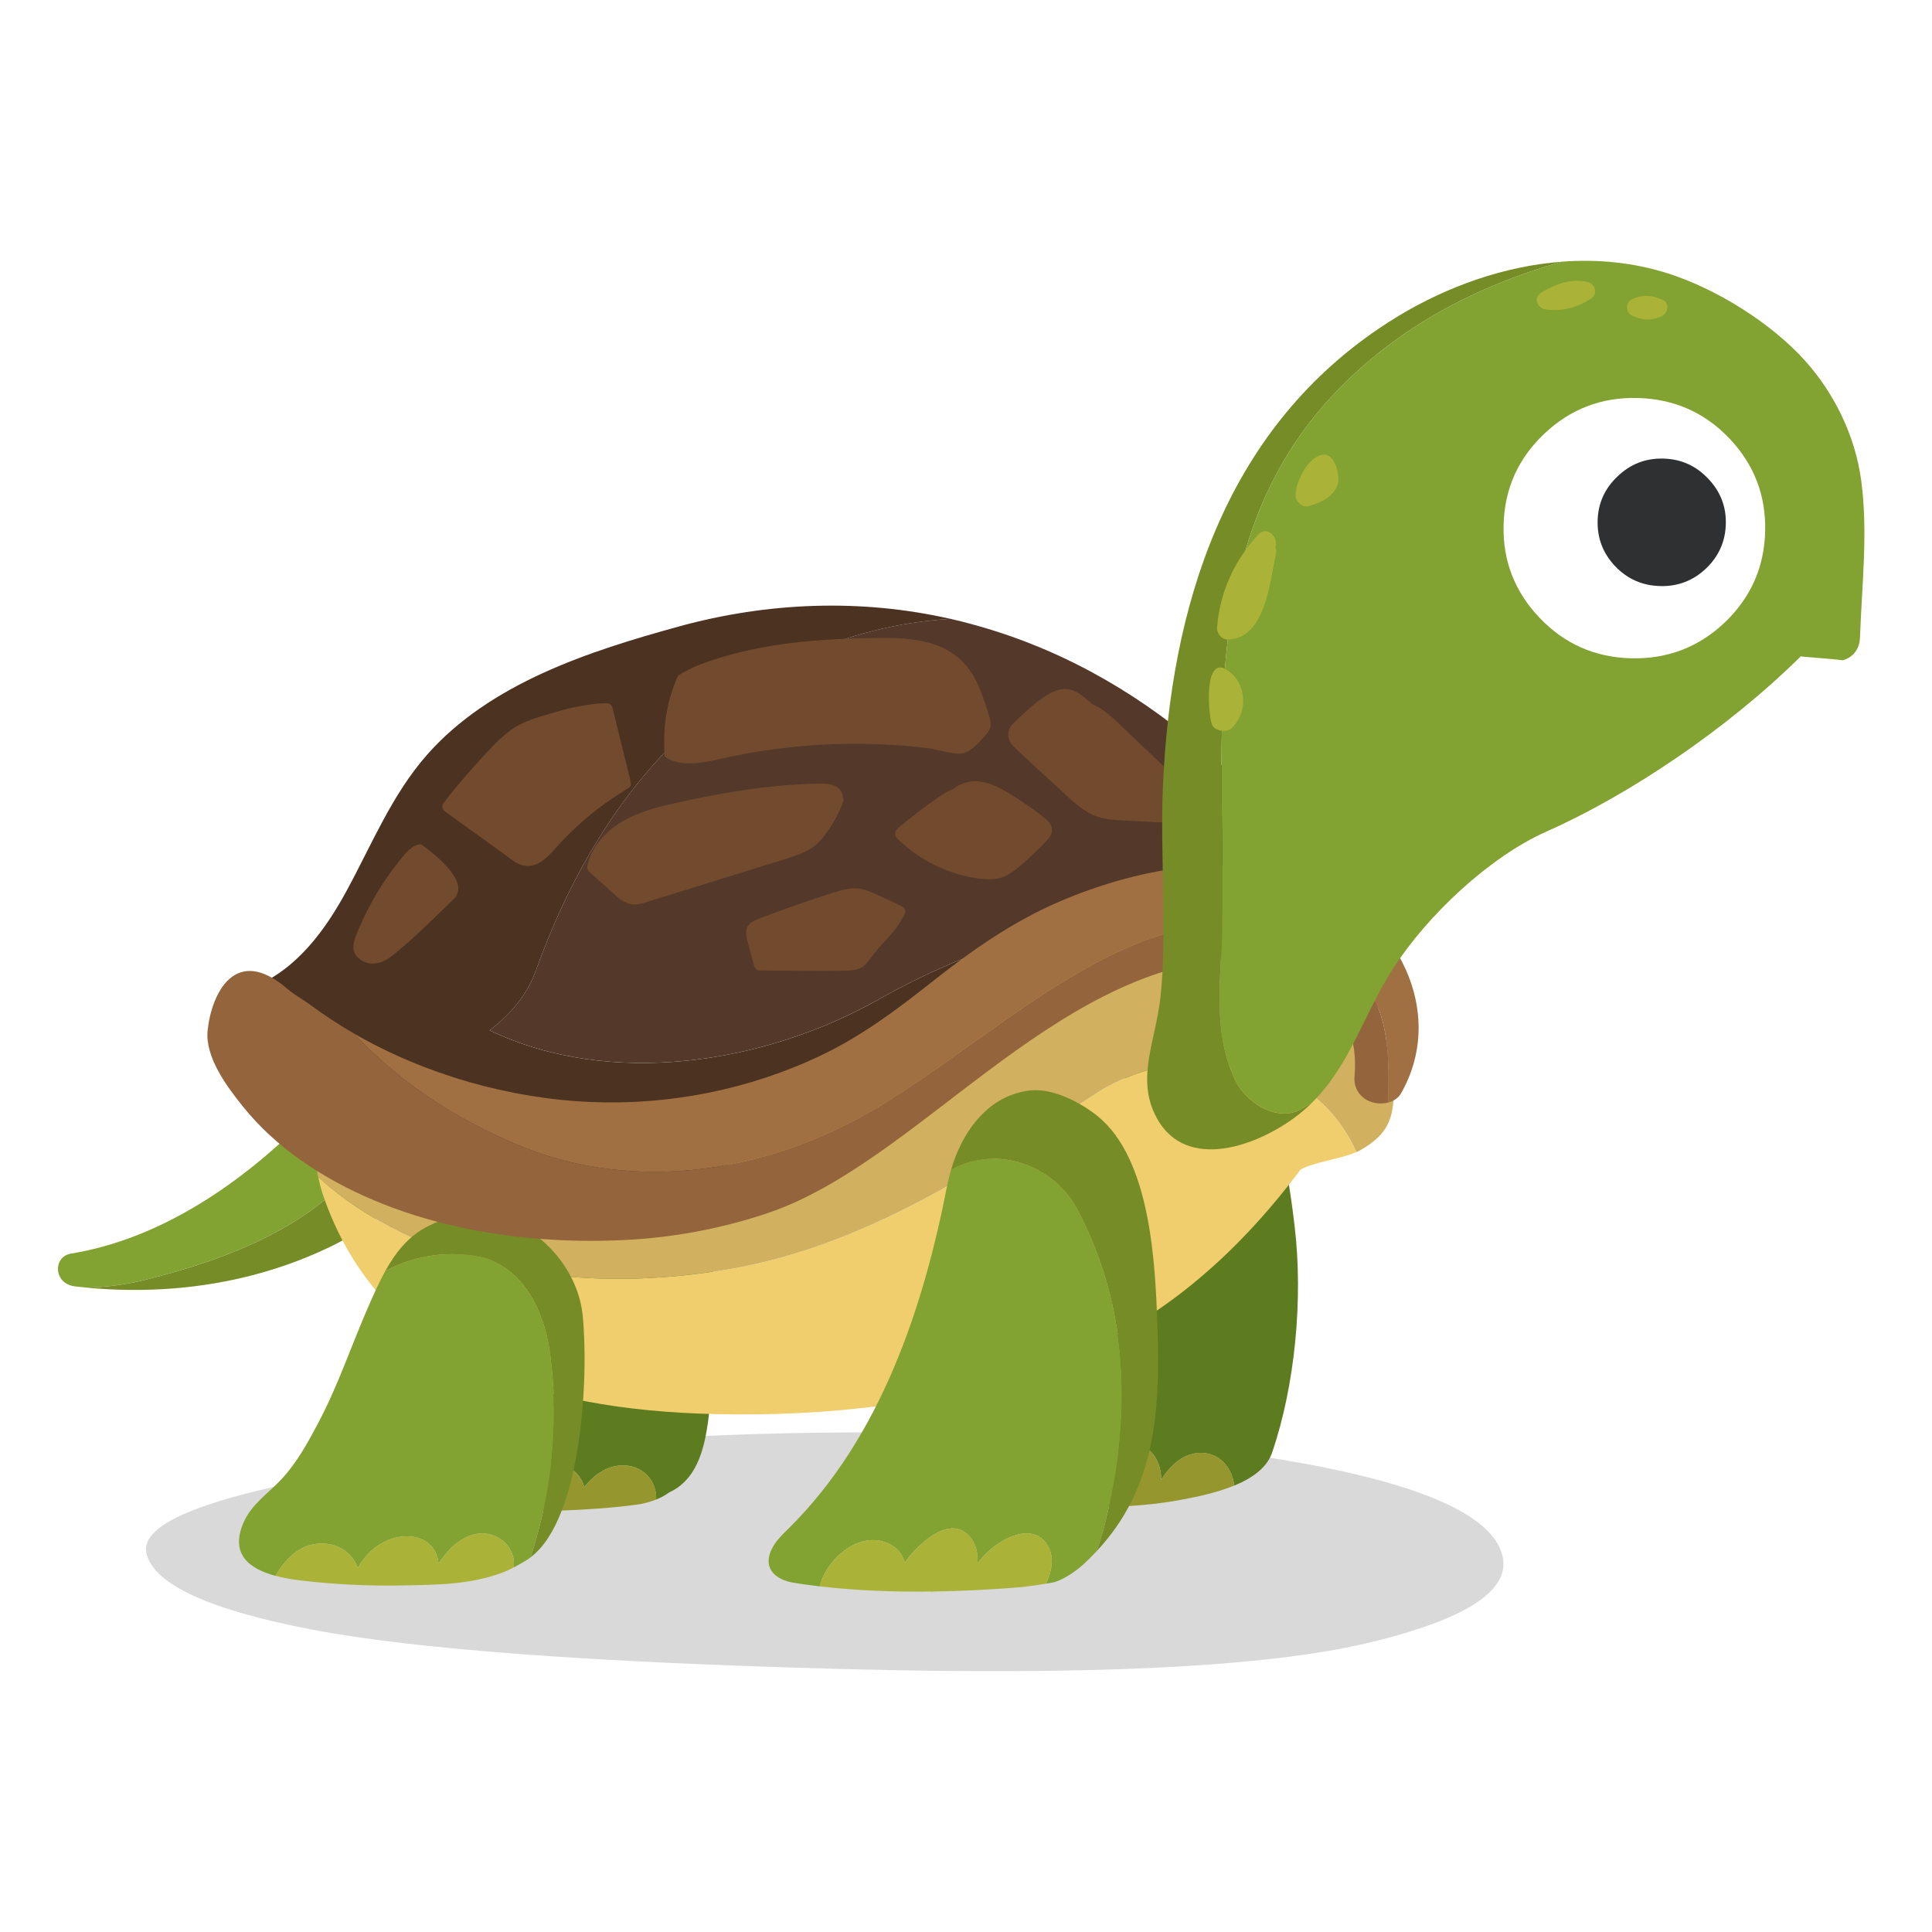
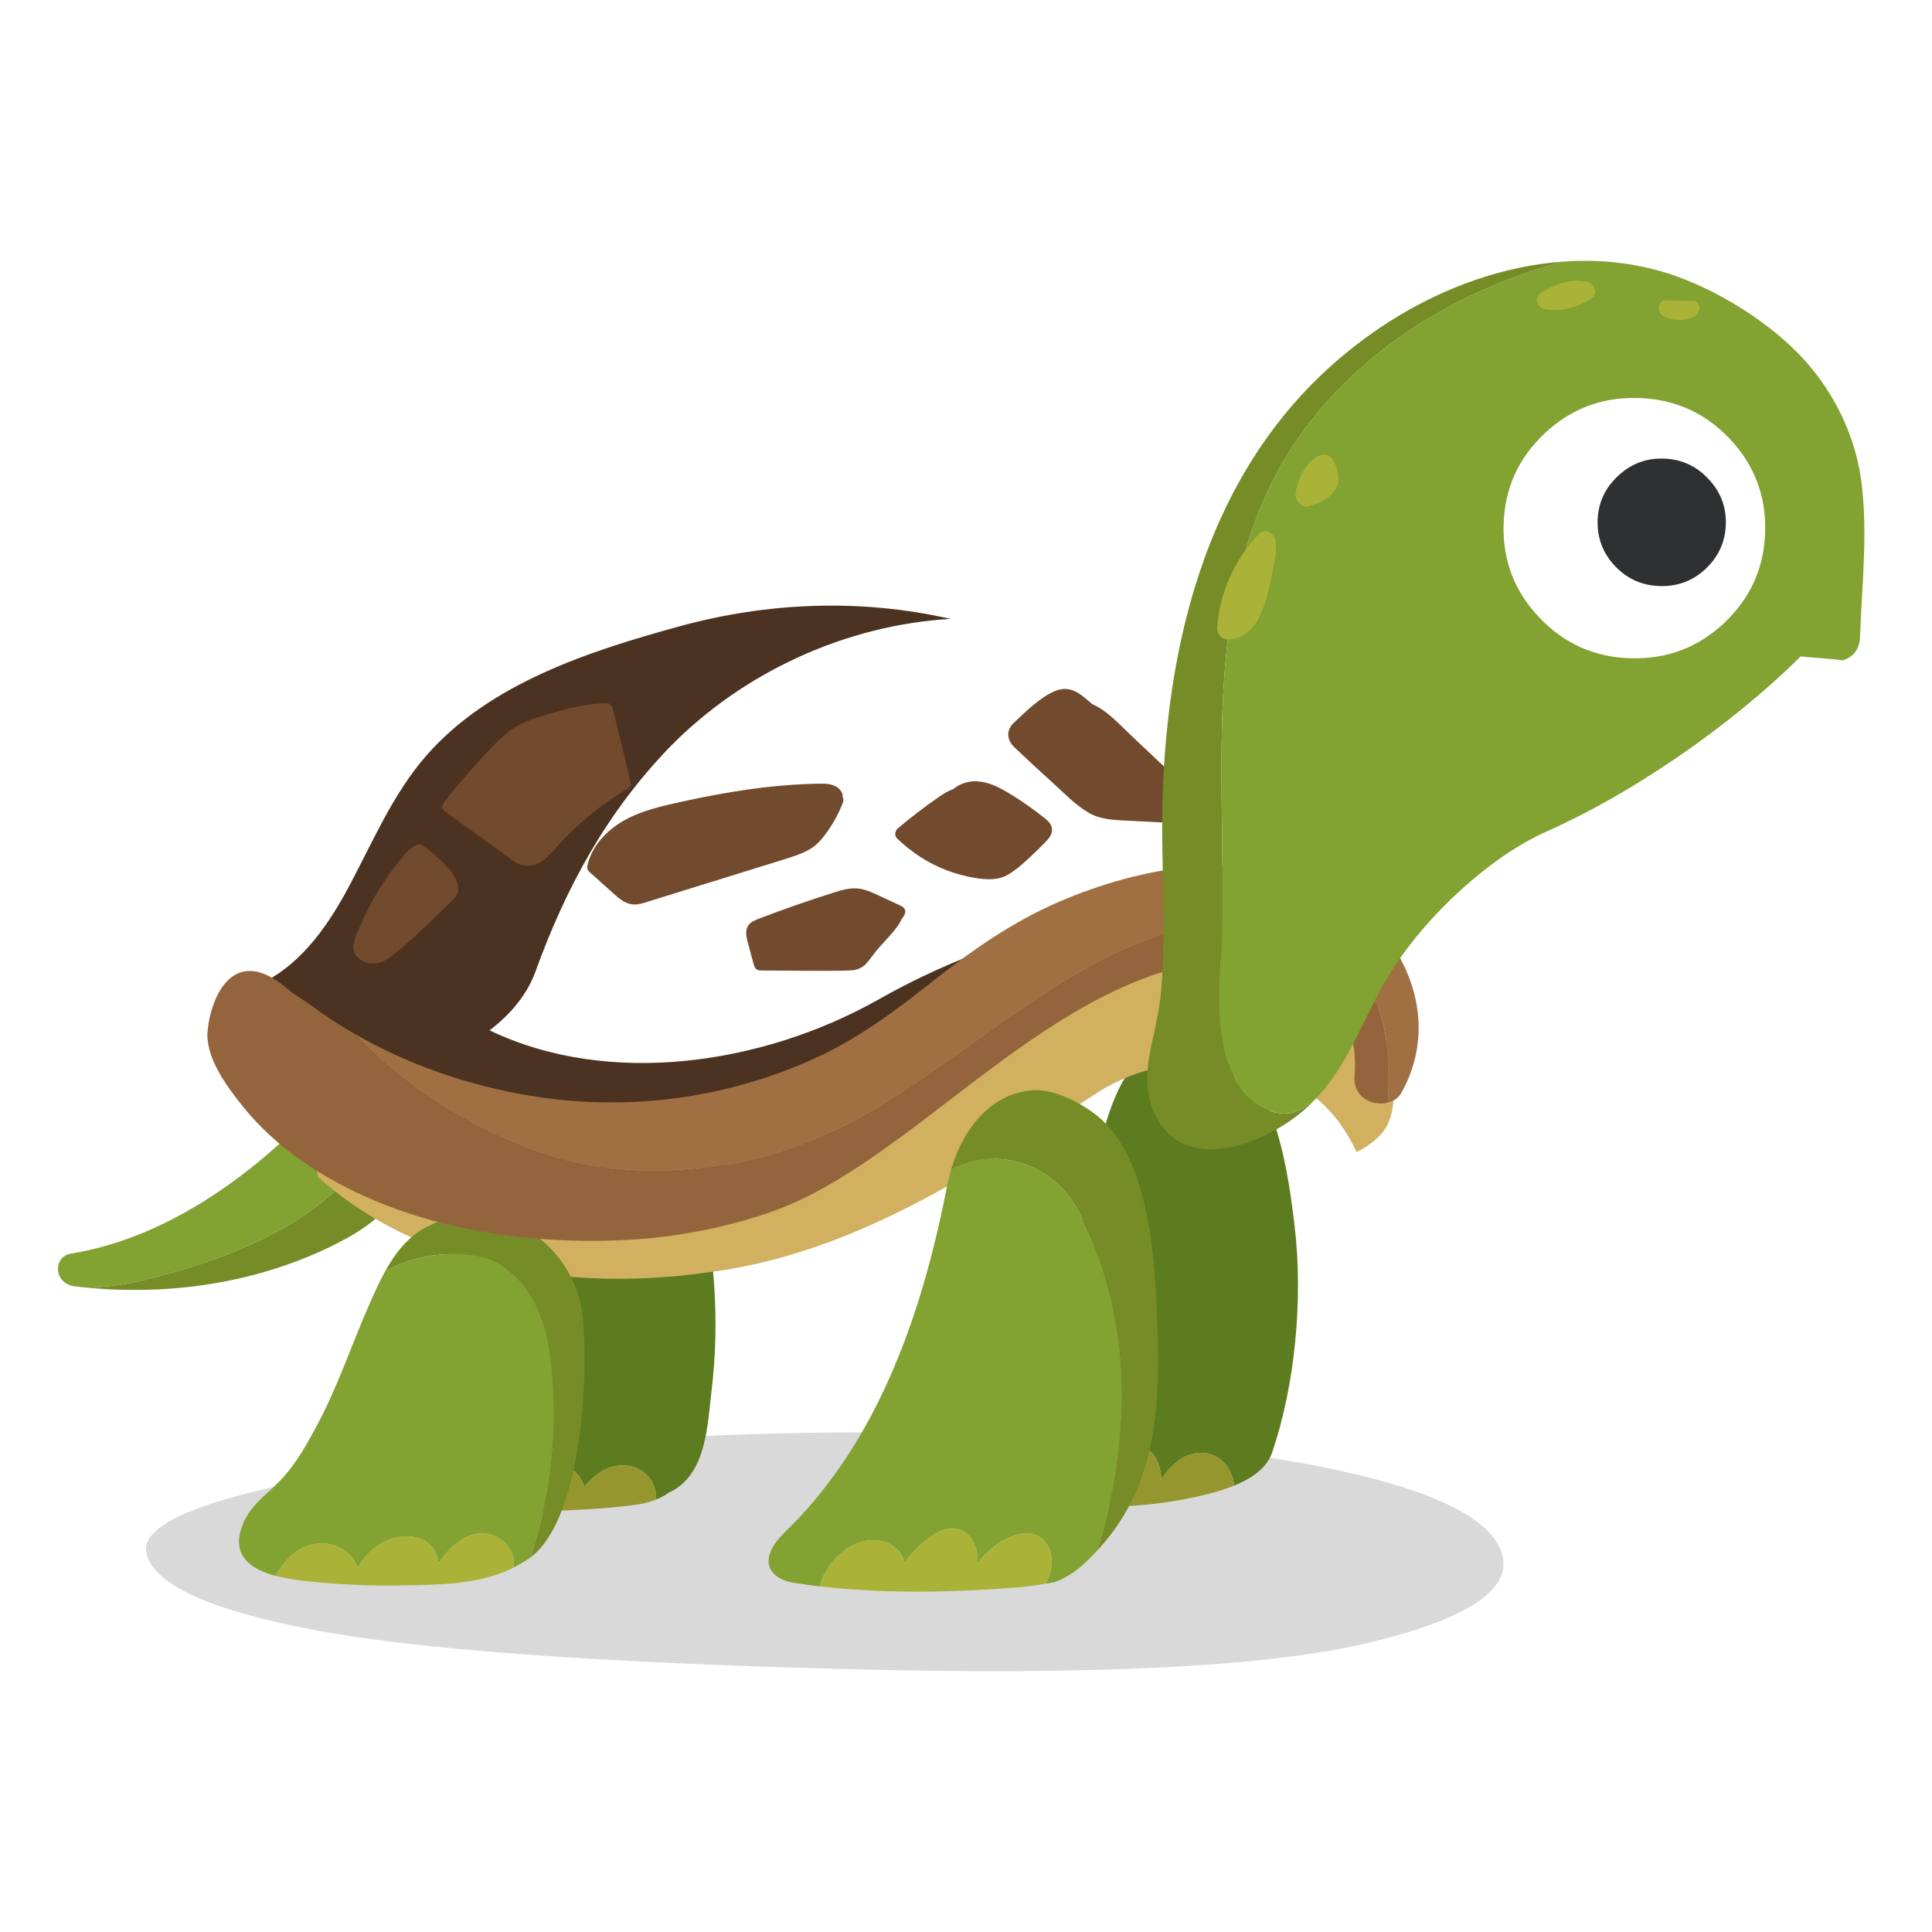
<svg xmlns="http://www.w3.org/2000/svg" fill="none" height="200" viewBox="0 0 200 200" width="200">
  <path d="m0 0h200v200h-200z" fill="#fff" />
  <path d="m155.384 160.552c-1.416-3.8-8.238-6.82-20.466-9.062-12.217-2.225-27.661-3.298-46.332-3.213-18.67.081-35.769 1.397-51.294 3.945-15.524 2.552-22.9 5.419-22.128 8.6.771 3.19 6.442 5.807 17.017 7.85s28.859 3.408 54.852 4.099c25.993.701 44.237-.208 54.73-2.732 10.505-2.523 15.045-5.686 13.622-9.484z" fill="#000" fill-opacity=".15" />
  <path d="m38.171 119.389c-.961-.63-1.92-1.263-2.881-1.894.253-1.525-2.314-3.013-3.751-1.572-6.318 6.335-14.691 12.296-24.185 13.849-1.904.312-1.825 3.127.399 3.392.422.05.846.095 1.27.135 1.994-.063 3.995-.312 6.02-.815 8.716-2.169 17.953-5.724 23.13-13.097z" fill="#82a231" />
  <path d="m40.605 120.99c-.812-.534-1.622-1.068-2.434-1.6-5.177 7.372-14.414 10.928-23.13 13.096-2.026.503-4.026.753-6.02.815 5.941.564 11.901.113 17.473-1.385 2.928-.788 5.75-1.859 8.351-3.176 2.668-1.352 5.303-3.098 6.33-5.633.284-.705.25-1.578-.568-2.117z" fill="#758c27" />
  <path d="m73.924 132.909c-.413-5.727-1.762-13.78-8.669-15.021-6.975-1.253-13.629 4.568-16.381 10.459-1.757 3.758-2.867 7.815-4.144 11.75l-3.941 12.129c-.62 1.913.954 3.437 2.693 3.677.183-.44.44-.859.767-1.228 1.02-1.149 2.601-2.152 4.135-2.406 1.308-.216 2.562.222 3.221 1.434.196.362.302.764.347 1.177 1.363-1.989 3.496-3.823 5.845-3.365 1.331.26 2.357 1.187 2.689 2.422.53-.649 1.137-1.228 1.823-1.632 1.502-.885 3.483-.862 4.728.462.659.698.918 1.578.886 2.467.485-.197.941-.44 1.349-.74.192-.088.381-.187.564-.297 3.298-1.996 3.417-6.822 3.823-10.216.438-3.673.526-7.386.262-11.072z" fill="#5d7b1f" />
  <path d="m67.041 152.767c-1.247-1.324-3.228-1.347-4.728-.462-.686.404-1.29.985-1.823 1.632-.332-1.233-1.358-2.162-2.689-2.423-2.348-.46-4.482 1.374-5.845 3.366-.045-.414-.151-.818-.347-1.177-.659-1.212-1.913-1.65-3.221-1.434-1.534.253-3.115 1.257-4.135 2.406-.325.368-.584.788-.767 1.228.045.007.09.011.133.016 4.978.498 9.986.655 14.987.435 2.423-.105 4.856-.262 7.261-.588.715-.096 1.414-.274 2.062-.536.032-.889-.23-1.769-.886-2.467z" fill="#95972e" />
  <path d="m134.028 127.013c-.451-3.827-1.02-7.716-2.324-11.341-.87-2.427-3.331-8.084-6.173-8.49-2.105-.301-4.083-.065-5.919 1.147-1.573 1.037-2.858 2.523-3.715 4.249-1.514 3.049-2.134 6.553-2.919 9.865-.742 3.129-1.48 6.263-2.364 9.354-.424 1.477-.88 2.945-1.388 4.391-.227.651-.469 1.296-.717 1.938-.018.038-.232.568-.286.693-.17.395-.343.788-.524 1.177-.715 1.549-1.518 3.055-2.429 4.487-.228.357-.46.712-.702 1.06-.09.13-.182.26-.272.39-.03.043-.055.077-.077.11-.014.016-.032.036-.054.063-.585.696-1.142 1.406-1.755 2.072-.882.959-1.2 2.443-.81 3.693v.061c.07 1.612.918 2.718 2.17 3.242.904-2.481 3.286-5.159 6.097-4.18.986.343 1.76 1.106 2.184 2.033 1.238-1.558 2.905-2.716 4.926-3.311.979-.287 2.019.202 2.547 1.033.476.747.692 1.6.681 2.456.444-.737 1.006-1.399 1.678-1.929 1.663-1.311 4.042-1.203 5.242.676.395.617.589 1.237.63 1.843 1.795-.738 3.379-1.809 3.927-3.408 2.404-7.015 3.219-15.974 2.346-23.369z" fill="#5d7b1f" />
  <path d="m121.881 151.272c-.672.53-1.234 1.192-1.678 1.928.011-.855-.206-1.708-.682-2.456-.527-.83-1.567-1.32-2.546-1.032-2.021.595-3.688 1.753-4.927 3.311-.422-.927-1.198-1.691-2.183-2.034-2.811-.979-5.193 1.699-6.097 4.18.376.157.789.265 1.229.314 5.77.654 11.865.826 17.597-.285 1.391-.269 3.379-.675 5.161-1.41-.039-.606-.233-1.228-.63-1.843-1.202-1.879-3.58-1.986-5.242-.675z" fill="#95972e" />
-   <path d="m113.84 112.956c-13.083 8.531-25.715 17.061-41.279 18.857-13.805 1.846-29.301-.622-39.617-9.958.156.718.309 1.3.44 1.69 5.739 17.053 21.716 22.44 40.801 22.845 11.459.242 23.211-.995 34.44-5.027 10.976-3.942 19.308-11.346 26.005-20.285 1.431-.813 4.103-1.073 5.795-1.821-.431-.936-.938-1.843-1.547-2.709-5.414-7.857-17.369-8.306-25.038-3.592z" fill="#f0cd6d" />
  <path d="m144.292 112.731c0-3.021-.675-4.95-1.805-7.633.627-2.774 1.554-5.659.517-7.823-1.758-3.668-6.213-4.429-10.244-4.779-4.353-.379-9.133.254-13.901 1.655-4.812 1.412-9.643 3.81-14.31 6.665-4.465 2.732-8.825 5.81-13.329 8.398-2.163 1.244-4.349 2.382-6.548 3.408-.081.036-.167.077-.21.095-.25.11-.503.219-.753.329-.566.243-1.13.479-1.696.703-1.193.476-2.386.914-3.578 1.307-.999.33-1.999.631-2.996.898-.559.15-1.117.289-1.671.417-.309.072-.616.135-.925.205-.052.011-.095.022-.131.029-.014 0-.025.004-.043.006-2.132.339-4.227.593-6.278.602-.525 0-1.047-.009-1.561-.034-.286-.013-.571-.036-.857-.054-.02 0-.045-.004-.074-.006-.972-.135-1.931-.285-2.865-.503-1.827-.429-3.555-1.048-5.197-1.801.043.014-.611-.307-.774-.392-.415-.22-.823-.449-1.225-.685-.855-.501-1.683-1.035-2.493-1.596-1.498-1.04-2.923-2.171-4.306-3.354-1.38-1.181-2.713-2.416-4.033-3.666-.663-.626-1.762-.671-2.885-.305-.327-.494-.796-.847-1.39-.977-8.071-1.755-7.085 11.447-5.908 17.423.041.206.081.402.122.59 10.315 9.337 25.812 11.804 39.617 9.959 15.564-1.796 28.196-10.327 41.279-18.858 7.669-4.714 19.624-4.265 25.038 3.592.609.865 1.117 1.772 1.548 2.71.171-.074.333-.153.482-.24 2.707-1.572 3.384-3.143 3.384-6.286z" fill="#d1b05f" />
  <path d="m56.997 140.568c-.451-4.265-2.481-8.98-6.767-10.327-3.429-.853-7.216-.354-10.338 1.323-.041.072-.081.143-.119.218-.593 1.093-1.094 2.235-1.572 3.318-1.793 4.067-3.19 8.319-5.283 12.252-1.092 2.05-2.156 4.016-3.738 5.729-.661.714-1.423 1.356-2.125 2.043-.717.703-1.374 1.455-1.798 2.389-1.552 3.423.652 4.916 3.257 5.619.961-1.608 2.231-3.06 4.211-3.314 1.877-.242 3.726.712 4.308 2.501 1.101-2.009 3.228-3.495 5.572-3.253 1.703.175 2.678 1.354 2.788 2.793 1.31-1.944 3.192-3.626 5.477-2.981 1.496.422 2.52 1.87 2.308 3.39.456-.238.895-.497 1.32-.757.149-.092.293-.191.435-.299 2.105-6.537 2.978-13.451 2.062-20.639z" fill="#82a231" />
  <path d="m60.304 136.065c-.442-4.099-3.487-8.107-7.525-9.658-2.596-.997-5.745-.936-8.188.409-.194.083-.386.173-.571.274-1.854 1.014-3.124 2.667-4.128 4.472 3.12-1.677 6.909-2.176 10.338-1.323 4.286 1.347 6.316 6.062 6.767 10.327.916 7.188.041 14.103-2.062 20.64 5.359-4.03 6.032-19.006 5.369-25.141z" fill="#758c27" />
  <path d="m50.871 158.873c-2.285-.644-4.166 1.037-5.477 2.982-.111-1.439-1.085-2.616-2.788-2.793-2.344-.243-4.473 1.244-5.572 3.253-.582-1.789-2.432-2.741-4.308-2.501-1.98.254-3.25 1.706-4.211 3.313.873.236 1.793.382 2.63.483 3.487.415 7.047.586 10.654.512 3.329-.07 6.912-.056 10.304-1.365.374-.144.729-.314 1.076-.494.212-1.517-.814-2.968-2.308-3.39z" fill="#aab338" />
-   <path d="m90.834 103.527c15.39-8.753 35.349-12.711 51.883-7.139-4.841-7.446-11.89-13.483-18.603-19.178-7.029-5.965-14.96-10.342-23.865-12.688-.503-.132-1.008-.263-1.518-.382-.108-.025-.216-.049-.327-.074-10.746.615-21.393 5.455-28.999 13.193-6.542 6.735-10.827 14.592-13.985 23.347-.904 2.445-2.628 4.448-4.739 6.051 12.42 5.964 28.367 3.488 40.154-3.132z" fill="#54392b" />
  <path d="m144.288 98.995c-.492-.889-1.017-1.756-1.57-2.606-16.534-5.572-36.493-1.614-51.883 7.139-11.784 6.62-27.732 9.096-40.154 3.132 2.111-1.603 3.833-3.603 4.739-6.05 3.158-8.756 7.444-16.613 13.985-23.348 7.606-7.738 18.255-12.578 28.999-13.193-9.289-2.117-18.936-1.738-28.106.779-9.291 2.553-19.577 5.873-26.119 13.319-3.609 4.111-5.7 9.265-8.281 14.017-2.215 4.081-5.141 8.118-9.571 9.948-1.78.736-1.917 2.575-1.139 3.852.011.523.221 1.066.702 1.578 1.559 1.659 3.228 3.183 4.99 4.571 3.81 2.999 8.053 5.358 12.551 7.06 8.287 3.134 17.439 4.039 26.337 2.593 8.696-1.412 16.954-4.86 24.244-9.75 7.568-5.076 14.035-11.936 22.566-15.483 7.13-2.966 17.59-2.968 21.571 4.961.769 1.534 2.384 1.783 3.625 1.266.361.009.735-.058 1.108-.222 1.252-.543 2.113-2.274 1.403-3.558zm-95.441 8.903s-.02.013-.032.02c.011-.007.02-.013.032-.02zm-.661.384s-.002 0-.005 0zm-.654.352s-.007.005-.009.005c.002 0 .007-.005.009-.005zm-1.317.64c-.032.016-.065.029-.097.043.032-.014.065-.03.097-.043z" fill="#4c3220" />
  <path d="m55.615 119.304c11.209 3.859 23.182 1.828 33.073-3.441 15.582-8.331 33.19-29.478 51.001-15.638 4.146 3.336 4.158 8.735 4.006 13.914.558-.144 1.054-.456 1.345-.966 4.498-7.879.135-17.254-7.55-21.171-8.481-4.324-19.426-2.263-27.774 1.311-4.895 2.095-9.179 5.118-13.327 8.4-3.607 2.856-7.229 5.556-11.402 7.543-7.39 3.52-15.677 5.175-23.861 4.822-8.371-.361-17.098-2.822-24.483-7.089 5.026 5.417 11.605 9.597 18.975 12.315z" fill="#a07043" />
  <path d="m25.132 114.529c1.705 2.124 3.769 4.003 6 5.568 9.487 6.658 22.029 8.818 33.42 8.275 5.107-.243 10.191-1.184 15.032-2.834 15.386-5.244 29.229-25.23 48.258-26.348 7.083-.415 13.025 4.683 12.384 12.129-.104.891.178 1.774 1.015 2.395.636.474 1.617.64 2.456.422.152-5.179.14-10.578-4.006-13.914-17.813-13.837-35.418 7.31-51.001 15.639-9.891 5.268-21.864 7.3-33.073 3.441-7.367-2.721-13.949-6.901-18.975-12.316-1.561-.902-3.066-1.883-4.491-2.945-.785-.584-1.662-1.037-2.402-1.675-5.402-4.662-7.852.492-8.254 4.286-.293 2.77 1.985 5.821 3.636 7.875z" fill="#94653c" />
  <g fill="#724b2e">
-     <path d="m68.821 78.326s.016.013.022.018c1.559 1.075 3.772.66 5.657.229 4.683-1.069 9.465-1.594 14.249-1.576 2.483.009 4.967.166 7.439.469 1.004.123 2.477.7 3.458.518.895-.164 1.836-1.246 2.441-1.96.178-.209.351-.435.426-.712.113-.415-.016-.862-.142-1.273-.575-1.854-1.184-3.772-2.4-5.192-2.229-2.602-5.813-2.84-9.025-2.806-5.919.063-11.901.476-17.549 2.413-1.103.377-2.217.837-3.201 1.495-1.173 2.555-1.622 5.377-1.374 8.371z" />
    <path d="m37.352 99.367c1.013.696 2.222.361 3.124-.339 1.547-1.201 2.969-2.55 4.376-3.908.706-.68 1.414-1.358 2.114-2.045 1.818-1.78-2.071-4.735-3.381-5.68-.977.054-1.64.97-2.229 1.702-1.75 2.175-3.199 4.622-4.272 7.197-.474 1.134-.943 2.236.271 3.071z" />
    <path d="m104.99 77.338c1.326 1.262 2.668 2.508 4.028 3.733 1.169 1.053 2.315 2.276 3.686 3.067 1.223.707 2.567.745 3.946.815 1.973.099 3.947.2 5.921.299 1.673.085 2.314-1.758 1.159-2.851-2.226-2.103-4.453-4.205-6.677-6.308-1.204-1.138-2.456-2.553-4.013-3.221-1.109-.983-2.19-1.991-3.773-1.356-1.595.64-3.082 2.155-4.311 3.304-.814.761-.747 1.774.036 2.517z" />
    <path d="m46.053 83.998c1.351.972 2.702 1.944 4.053 2.916.697.503 1.396 1.004 2.093 1.506.582.418 1.177.981 1.92 1.161 1.565.379 2.684-.988 3.553-1.955.986-1.098 2.055-2.133 3.208-3.089 1.292-1.073 2.678-2.052 4.137-2.93.334-.202.356-.503.214-.741.009-.056.011-.115-.002-.173-.602-2.454-1.204-4.907-1.804-7.361-.061-.245-.28-.539-.602-.534-1.861.029-3.645.424-5.42.945-1.647.483-3.397.925-4.732 1.984-1.302 1.03-2.414 2.305-3.505 3.511-1.135 1.253-2.211 2.543-3.235 3.87-.226.294-.176.671.129.891z" />
    <path d="m61.054 90.296c.821.736 1.642 1.473 2.466 2.209.747.669 1.43 1.244 2.502 1.105.485-.063.959-.245 1.423-.388.532-.166 1.065-.33 1.599-.496 1.04-.323 2.08-.644 3.12-.968 2.132-.662 4.263-1.322 6.393-1.984.997-.31 1.998-.611 2.993-.932 1.441-.467 2.565-.842 3.53-2.016.934-1.136 1.683-2.422 2.197-3.796.068-.177.036-.384-.059-.548.027-.121.018-.256-.052-.397-.365-.761-1.2-.956-1.98-.961-1.035-.004-2.075.047-3.108.115-2.111.137-4.214.4-6.3.743-2.035.335-4.056.745-6.066 1.201-1.929.438-3.898.952-5.576 2.032-1.565 1.006-2.896 2.499-3.318 4.344-.072.312 0 .53.237.741z" />
    <path d="m92.836 86.764c1.486 1.444 3.228 2.591 5.172 3.332.965.366 1.974.637 2.995.797 1.137.18 2.314.251 3.343-.346.954-.554 1.793-1.361 2.594-2.11.393-.366.772-.745 1.146-1.129.399-.411.862-.853.817-1.477-.043-.577-.474-.911-.898-1.246-.487-.386-.986-.757-1.494-1.116-.945-.667-1.919-1.311-2.945-1.85-.993-.521-2.148-.893-3.278-.678-.598.115-1.159.37-1.611.752-.526.171-1.008.476-1.466.792-1.471 1.015-2.887 2.108-4.256 3.253-.275.229-.408.745-.117 1.026z" />
    <path d="m77.441 97.67c.187.696.377 1.39.564 2.086.065.24.147.502.363.626.142.081.314.083.476.083 3.009 0 6.032.083 9.041 0 1.565-.043 1.809-.757 2.781-1.976.807-1.012 2.17-2.202 2.691-3.379.223-.281.46-.644.311-.972-.097-.213-.325-.328-.537-.427-.717-.335-1.437-.669-2.154-1.004-.715-.332-1.45-.671-2.238-.734-.832-.067-1.656.18-2.452.431-2.605.822-5.186 1.724-7.737 2.703-.413.159-.848.339-1.094.705-.345.512-.196 1.194-.034 1.789z" />
  </g>
  <path d="m127.6 111.16c-1.804-4.041-1.353-8.98-1.128-13.47.677-19.531-3.383-41.082 11.73-57.021 6.53-6.851 14.718-11.09 23.484-13.577-5.953.449-11.813 2.541-16.911 5.612-.67.404-1.322.824-1.962 1.255-16.052 10.834-21.655 28.874-22.433 47.57-.287 6.878.451 15.265-.246 21.677-.501 4.602-2.567 8.407-.431 12.446 3.068 5.798 10.703 2.905 14.743-.288.503-.397.97-.815 1.406-1.248-.481.321-.977.611-1.487.864-2.481 1.123-5.865-1.122-6.767-3.816z" fill="#758c27" />
  <path d="m192.662 49.671c-.624-4.535-2.729-8.89-5.779-12.302-3.48-3.895-9.205-7.491-14.301-9.092-3.562-1.12-7.245-1.462-10.895-1.188-8.765 2.487-16.954 6.728-23.484 13.577-15.113 15.939-11.053 37.49-11.729 57.021-.226 4.49-.677 9.429 1.127 13.469.903 2.694 4.286 4.939 6.768 3.817.509-.254 1.006-.543 1.486-.864 3.945-3.922 5.335-9.171 8.348-13.836 3.569-5.52 9.957-11.561 15.919-14.206 8.535-3.785 18.69-10.603 26.299-18.125.144.061 3.126.24 4.338.409.965-.267 1.741-1.037 1.788-2.371.188-5.361.848-10.975.115-16.312z" fill="#82a231" />
  <path d="m168.854 68.145c3.758.092 6.986-1.143 9.686-3.702 2.7-2.575 4.096-5.72 4.189-9.435.092-3.731-1.149-6.946-3.72-9.64-2.572-2.687-5.736-4.077-9.494-4.169-3.733-.092-6.95 1.143-9.65 3.702-2.718 2.566-4.121 5.716-4.214 9.447-.092 3.715 1.157 6.926 3.745 9.629 2.571 2.687 5.722 4.077 9.456 4.169z" fill="#fff" />
  <path d="m171.852 60.672c1.834.045 3.413-.557 4.737-1.805 1.333-1.264 2.023-2.808 2.068-4.633.045-1.81-.568-3.372-1.838-4.692-1.261-1.336-2.809-2.025-4.642-2.07-1.834-.045-3.402.57-4.726 1.841-1.333 1.255-2.021 2.788-2.066 4.595-.045 1.825.568 3.401 1.836 4.728 1.261 1.311 2.806 1.989 4.631 2.032z" fill="#2f3032" />
  <path d="m111.584 125.303c-2.477-4.724-8.346-6.814-13.128-4.216-.165.552-.3 1.104-.408 1.654-2.452 12.628-6.896 26.066-16.37 35.445-.616.609-1.256 1.212-1.681 1.969-1.144 2.041.122 3.361 2.19 3.697.873.142 1.768.261 2.668.369.717-2.849 4.067-5.813 7.105-4.448.925.416 1.478 1.145 1.705 1.98.397-.574.85-1.111 1.365-1.596 1.295-1.223 3.431-2.835 5.111-1.338.851.759 1.121 1.882 1.054 3.006.43-.57.924-1.091 1.479-1.542 1.545-1.262 4.32-2.573 5.741-.35.758 1.187.483 2.707-.133 4.009.208-.033.417-.069.625-.108.947-.157 2.375-1.109 3.119-1.78.535-.482 1.031-.976 1.498-1.475.395-1.1.727-2.231.99-3.399 2.707-11 2.256-22-2.932-31.877z" fill="#82a231" />
  <path d="m119.822 137.398c-.221-6.488-.668-17.38-6.203-21.861-1.771-1.432-4.643-2.905-6.946-2.653-3.864.422-6.372 3.378-7.721 6.759-.19.474-.354.959-.498 1.444 4.782-2.598 10.653-.508 13.128 4.216 5.188 9.877 5.639 20.877 2.932 31.877-.264 1.168-.598 2.297-.99 3.399 6.086-6.508 6.596-14.365 6.296-23.179z" fill="#758c27" />
  <g fill="#aab338">
    <path d="m108.284 163.94c.616-1.302.891-2.822.133-4.01-1.419-2.224-4.193-.911-5.741.351-.552.451-1.046.972-1.479 1.542.07-1.125-.203-2.247-1.054-3.006-1.68-1.497-3.816.114-5.111 1.338-.514.485-.968 1.021-1.365 1.596-.228-.835-.78-1.562-1.705-1.98-3.038-1.367-6.388 1.598-7.106 4.447 3.753.443 7.717.591 11.639.537-.032.042-.061.083-.077.119.032-.032.079-.074.131-.119 3.154-.045 6.282-.216 9.251-.46.827-.099 1.653-.216 2.479-.353z" />
    <path d="m132.083 57.374c.054-.238.029-.485-.052-.712.365-1.053-.884-2.29-1.766-1.333-2.504 2.719-3.979 5.94-4.273 9.629-.047.588.449 1.241 1.079 1.239 3.949-.018 4.369-6.03 5.016-8.822z" />
    <path d="m137.558 47.2c-.245-.153-.534-.198-.866-.083-1.421.494-2.474 2.633-2.576 4.052-.049.689.643 1.432 1.381 1.221 1.2-.346 2.472-.902 2.952-2.151.289-.748-.045-2.517-.891-3.04z" />
-     <path d="m127.061 69.38c-2.486-1.684-1.988 4.64-1.602 5.619.264.669 1.509.88 2.028.388 1.744-1.652 1.604-4.631-.426-6.007z" />
-     <path d="m172.194 31.088c-1.039-.532-2.176-.624-3.248-.108-.02.009-.034.022-.052.031s-.033.02-.052.032c-.338.211-.453.55-.408.873.02.269.14.53.375.671.103.085.223.148.356.18.927.406 1.962.429 2.894-.052.562-.29.814-1.282.138-1.627z" />
+     <path d="m172.194 31.088s-.033.02-.052.032c-.338.211-.453.55-.408.873.02.269.14.53.375.671.103.085.223.148.356.18.927.406 1.962.429 2.894-.052.562-.29.814-1.282.138-1.627z" />
    <path d="m164.494 29.236c-1.351-.4-2.802-.061-4.031.559-.451.227-1.238.543-1.362 1.062-.125.519.322 1.084.836 1.163 1.733.267 3.42-.186 4.85-1.167.589-.404.359-1.421-.295-1.614z" />
  </g>
</svg>